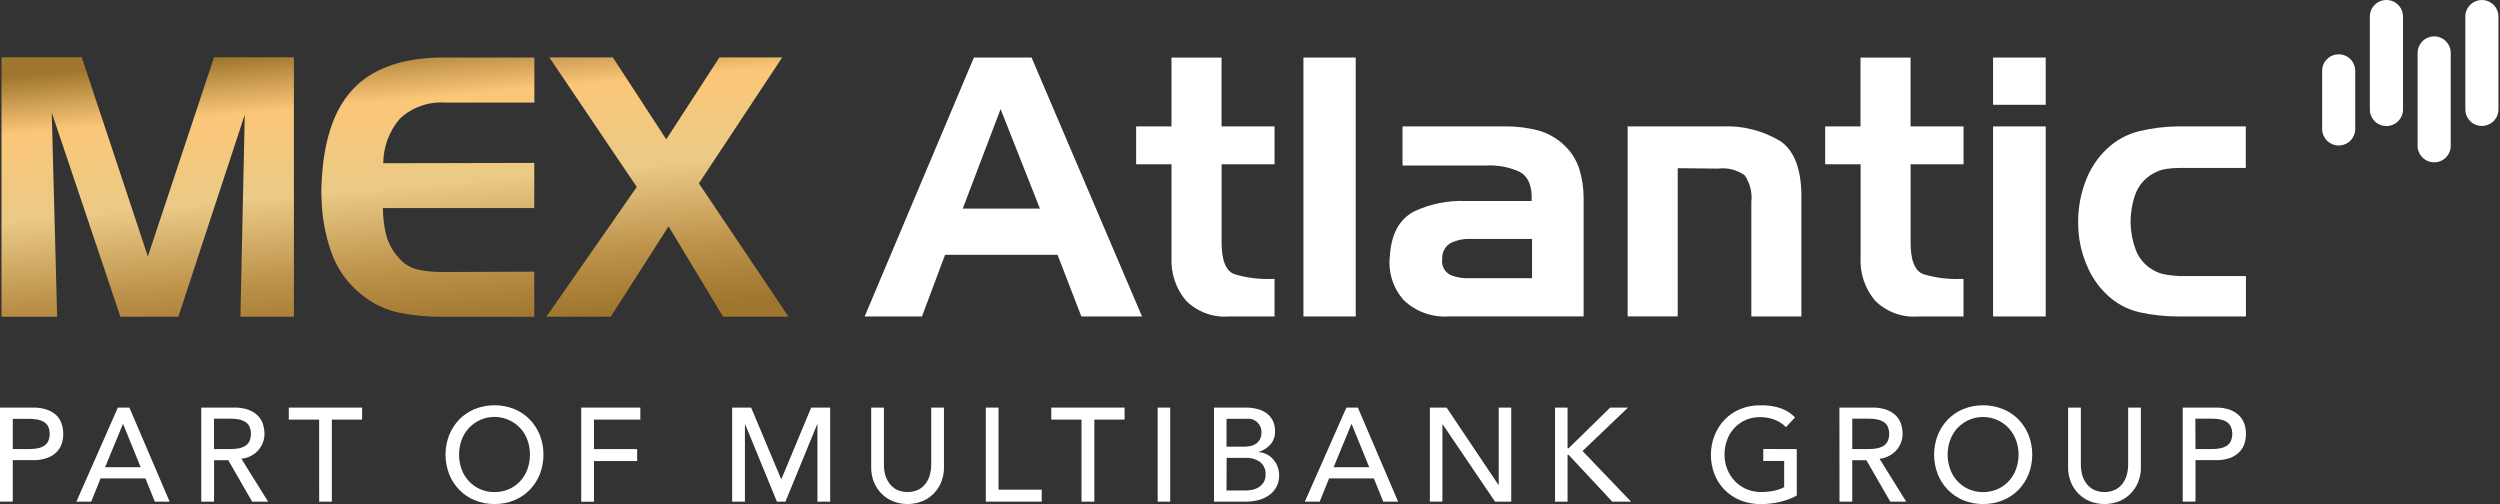
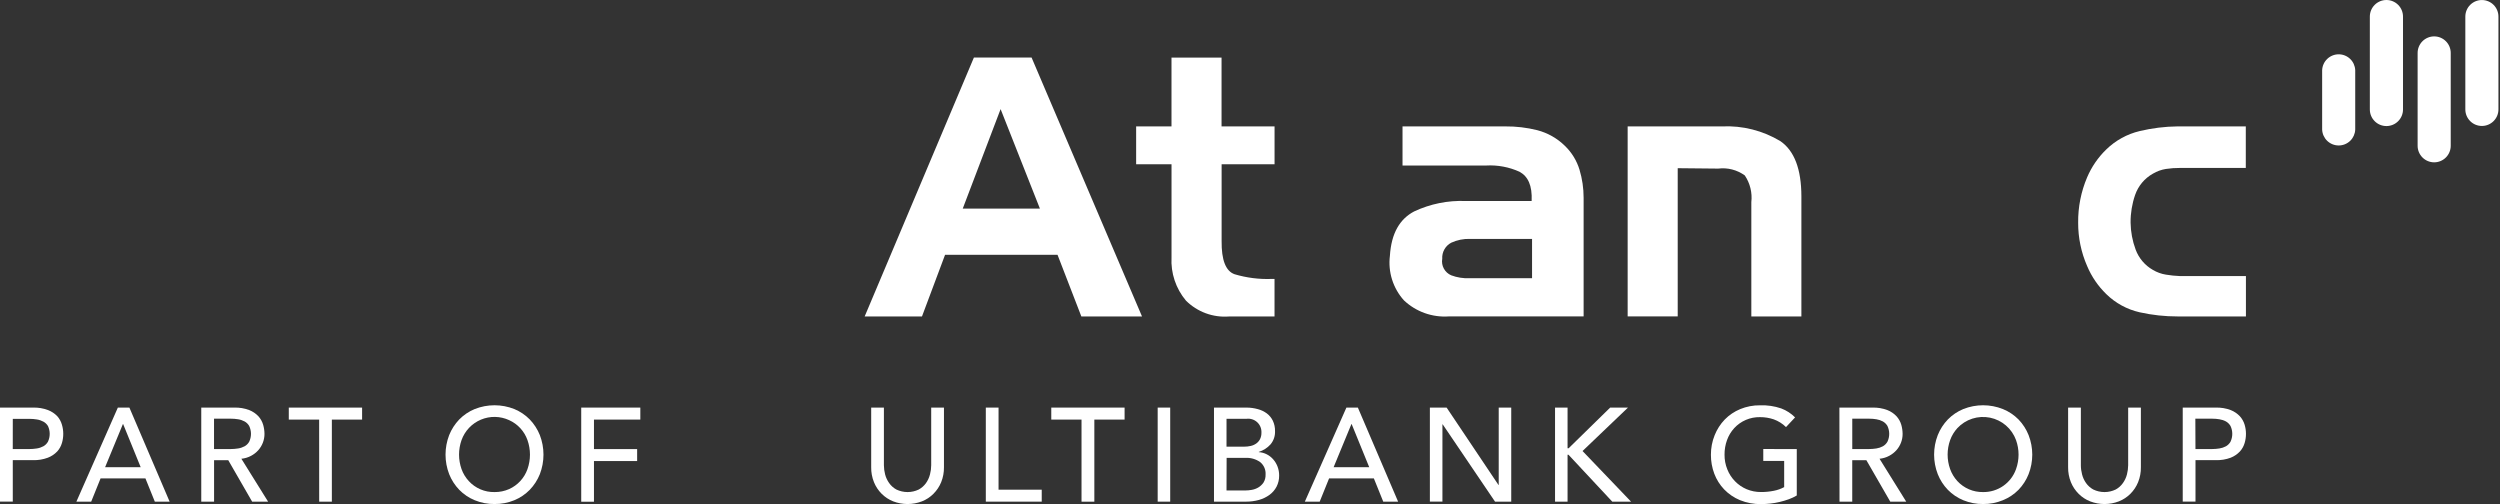
<svg xmlns="http://www.w3.org/2000/svg" width="248" height="50" viewBox="0 0 248 50" fill="none">
  <rect x="0" y="0" width="248" height="50" fill="#333333" stroke="none" />
  <g clip-path="url(#clip0_630_41491)">
    <path d="M102.332 5.708L113.288 31.392H107.27L104.908 25.278H93.75L91.459 31.396H85.773L96.611 5.708H102.332ZM95.503 20.696H103.16L99.26 10.823L95.503 20.696Z" fill="white" />
    <path d="M116.212 12.539V5.711H121.178V12.539H126.436V16.295H121.185V23.915C121.164 25.8 121.594 26.897 122.473 27.205C123.656 27.557 124.889 27.715 126.123 27.671H126.433V31.396H121.901C121.12 31.454 120.336 31.344 119.602 31.072C118.868 30.8 118.201 30.374 117.646 29.822C116.642 28.624 116.13 27.09 116.215 25.529V16.295H112.705V12.539H116.212Z" fill="white" />
-     <path d="M129.301 31.392V5.708H134.487V31.392H129.301Z" fill="white" />
    <path d="M149.332 12.539C150.399 12.53 151.463 12.656 152.498 12.915C153.531 13.184 154.475 13.719 155.236 14.467C155.912 15.117 156.41 15.929 156.685 16.826C156.958 17.732 157.096 18.673 157.095 19.619V31.389H143.707C142.898 31.443 142.086 31.33 141.323 31.056C140.56 30.782 139.862 30.354 139.272 29.797C138.736 29.203 138.335 28.501 138.094 27.739C137.854 26.976 137.78 26.171 137.878 25.377C138.018 23.111 138.878 21.715 140.278 20.977C141.875 20.225 143.629 19.869 145.393 19.94H151.939C152.01 18.388 151.57 17.494 150.739 17.04C149.702 16.569 148.567 16.356 147.43 16.419H139.13V12.539H149.332ZM151.98 27.599V23.699H145.827C145.185 23.678 144.548 23.807 143.965 24.075C143.678 24.226 143.441 24.456 143.283 24.739C143.124 25.021 143.05 25.344 143.071 25.667C143.011 26.002 143.067 26.347 143.23 26.646C143.392 26.945 143.651 27.18 143.965 27.312C144.536 27.527 145.144 27.624 145.753 27.598L151.98 27.599Z" fill="white" />
    <path d="M170.827 12.539C172.861 12.444 174.878 12.954 176.622 14.007C178.002 14.961 178.694 16.785 178.698 19.479V31.391H173.732V20.053C173.838 19.122 173.609 18.183 173.086 17.405C172.323 16.851 171.378 16.608 170.442 16.725L166.429 16.685V31.385H161.463V12.539H170.827Z" fill="white" />
-     <path d="M184.561 12.539V5.711H189.527V12.539H194.785V16.295H189.533V23.915C189.508 25.8 189.937 26.897 190.821 27.205C192.004 27.557 193.237 27.715 194.471 27.671H194.781V31.396H190.262C189.481 31.454 188.696 31.343 187.962 31.072C187.227 30.8 186.559 30.374 186.004 29.822C184.998 28.625 184.486 27.09 184.573 25.529V16.295H181.057V12.539H184.561Z" fill="white" />
-     <path d="M197.713 10.395V5.708H202.934V10.395H197.713ZM197.713 31.395V12.539H202.934V31.392L197.713 31.395Z" fill="white" />
    <path d="M222.796 27.384V31.391H216.023C214.754 31.393 213.488 31.255 212.249 30.978C211 30.693 209.855 30.068 208.94 29.172C208.129 28.384 207.486 27.442 207.047 26.4C206.451 25.041 206.147 23.573 206.153 22.089C206.136 20.541 206.44 19.006 207.047 17.582C207.488 16.547 208.132 15.611 208.94 14.829C209.858 13.933 211.001 13.302 212.249 13.004C213.486 12.708 214.752 12.552 216.023 12.538H222.783V16.66H216.255C215.788 16.657 215.322 16.69 214.861 16.76C214.406 16.832 213.969 16.991 213.573 17.226C212.744 17.688 212.114 18.44 211.804 19.337C211.498 20.222 211.346 21.153 211.354 22.09C211.368 23.001 211.537 23.902 211.854 24.756C212.17 25.611 212.778 26.327 213.57 26.777C213.966 27.012 214.403 27.171 214.858 27.243C215.319 27.321 215.785 27.369 216.252 27.386L222.796 27.384Z" fill="white" />
-     <path d="M39.668 11.77C38.61 13.001 38.026 14.57 38.02 16.193L52.999 16.159V20.64H37.986C37.984 21.522 38.088 22.4 38.296 23.257C38.512 24.114 38.939 24.902 39.538 25.551C40.034 26.162 40.722 26.585 41.49 26.751C42.251 26.907 43.026 26.985 43.802 26.984H44.112L52.998 26.95V31.429H43.868C42.455 31.434 41.044 31.302 39.656 31.035C38.254 30.747 36.944 30.12 35.841 29.207C34.45 28.097 33.405 26.612 32.83 24.927C32.259 23.258 31.945 21.511 31.899 19.747C31.874 19.365 31.868 18.996 31.88 18.636C31.892 18.276 31.911 17.922 31.933 17.562C32.196 13.502 33.301 10.516 35.248 8.604C37.194 6.692 40.115 5.704 44.01 5.704H53.01V10.177H44.118C43.307 10.125 42.494 10.24 41.729 10.514C40.964 10.788 40.263 11.215 39.668 11.77ZM63.168 18.548L54.207 31.413H60.585L66.321 22.455L71.731 31.413H78.218L69.332 18.191L77.597 5.691H71.368L66.092 13.823L60.792 5.691H54.492L63.168 18.548ZM8.109 5.68L14.668 25.44L21.232 5.68H29.156V31.423H23.849L24.28 11.379L17.691 31.423H11.946L5.133 11.164L5.668 31.423H0.148V5.68H8.109Z" fill="url(#paint0_linear_630_41491)" />
    <path d="M244.561 1.645V10.853C244.561 11.289 244.734 11.706 245.042 12.014C245.349 12.322 245.767 12.495 246.203 12.495C246.638 12.495 247.056 12.322 247.364 12.014C247.672 11.706 247.845 11.289 247.845 10.853V1.645C247.845 1.21 247.672 0.792 247.364 0.484C247.056 0.176 246.638 0.003 246.203 0.003C245.767 0.003 245.349 0.176 245.042 0.484C244.734 0.792 244.561 1.21 244.561 1.645Z" fill="white" />
    <path d="M239.828 5.252V14.461C239.828 14.896 240.001 15.314 240.309 15.622C240.617 15.93 241.035 16.103 241.47 16.103C241.906 16.103 242.323 15.93 242.631 15.622C242.939 15.314 243.112 14.896 243.112 14.461V5.252C243.112 4.816 242.939 4.399 242.631 4.091C242.323 3.783 241.906 3.61 241.47 3.61C241.035 3.61 240.617 3.783 240.309 4.091C240.001 4.399 239.828 4.816 239.828 5.252Z" fill="white" />
    <path d="M235.088 1.645V10.86C235.088 11.296 235.261 11.715 235.57 12.023C235.878 12.332 236.297 12.505 236.733 12.505C237.169 12.505 237.588 12.332 237.896 12.023C238.205 11.715 238.378 11.296 238.378 10.86V1.645C238.378 1.209 238.205 0.79 237.896 0.482C237.588 0.173 237.169 0 236.733 0C236.297 0 235.878 0.173 235.57 0.482C235.261 0.79 235.088 1.209 235.088 1.645Z" fill="white" />
    <path d="M230.357 6.959V12.859C230.376 13.282 230.556 13.682 230.862 13.975C231.168 14.267 231.575 14.431 231.998 14.431C232.421 14.431 232.828 14.267 233.134 13.975C233.44 13.682 233.62 13.282 233.638 12.859V6.959C233.62 6.536 233.44 6.136 233.134 5.844C232.828 5.551 232.421 5.387 231.998 5.387C231.575 5.387 231.168 5.551 230.862 5.844C230.556 6.136 230.376 6.536 230.357 6.959Z" fill="white" />
    <path d="M0 40.433H3.284C3.788 40.418 4.289 40.501 4.761 40.678C5.114 40.813 5.432 41.025 5.692 41.299C5.903 41.541 6.058 41.828 6.145 42.137C6.319 42.726 6.319 43.353 6.145 43.943C6.055 44.255 5.894 44.543 5.676 44.784C5.416 45.058 5.098 45.27 4.745 45.405C4.273 45.581 3.771 45.663 3.268 45.647H1.268V49.76H0V40.433ZM1.266 44.546H2.927C3.171 44.545 3.415 44.525 3.656 44.487C3.882 44.453 4.101 44.379 4.302 44.27C4.493 44.163 4.651 44.005 4.758 43.814C4.872 43.571 4.931 43.306 4.931 43.038C4.931 42.77 4.872 42.505 4.758 42.262C4.648 42.08 4.492 41.929 4.305 41.827C4.104 41.718 3.885 41.644 3.659 41.61C3.418 41.57 3.174 41.55 2.93 41.551H1.269L1.266 44.546Z" fill="white" />
    <path d="M11.691 40.433H12.836L16.827 49.763H15.358L14.427 47.457H9.977L9.046 49.763H7.578L11.691 40.433ZM13.957 46.349L12.216 42.069H12.191L10.425 46.349H13.957Z" fill="white" />
    <path d="M19.965 40.433H23.245C23.748 40.418 24.25 40.501 24.722 40.678C25.069 40.815 25.382 41.027 25.638 41.299C25.855 41.542 26.016 41.83 26.107 42.143C26.191 42.436 26.235 42.739 26.237 43.043C26.238 43.338 26.184 43.63 26.079 43.906C25.974 44.181 25.82 44.435 25.626 44.657C25.419 44.887 25.174 45.078 24.9 45.222C24.603 45.38 24.278 45.477 23.944 45.508L26.595 49.763H25.012L22.645 45.654H21.236V49.767H19.965V40.433ZM21.231 44.546H22.892C23.136 44.545 23.38 44.525 23.621 44.487C23.847 44.453 24.066 44.379 24.267 44.27C24.458 44.163 24.616 44.005 24.723 43.814C24.837 43.571 24.896 43.306 24.896 43.038C24.896 42.77 24.837 42.505 24.723 42.262C24.615 42.072 24.457 41.916 24.267 41.809C24.066 41.7 23.847 41.626 23.621 41.592C23.38 41.552 23.136 41.532 22.892 41.533H21.231V44.546Z" fill="white" />
    <path d="M31.659 41.623H28.648V40.433H35.92V41.623H32.92V49.767H31.663L31.659 41.623Z" fill="white" />
    <path d="M49.056 49.999C48.383 50.007 47.715 49.879 47.093 49.623C46.516 49.388 45.993 49.035 45.557 48.589C45.127 48.141 44.787 47.614 44.557 47.037C44.077 45.79 44.077 44.41 44.557 43.163C44.788 42.586 45.128 42.059 45.557 41.611C45.994 41.166 46.517 40.814 47.093 40.577C48.354 40.077 49.759 40.077 51.02 40.577C51.595 40.815 52.117 41.166 52.553 41.611C52.982 42.059 53.322 42.586 53.553 43.163C54.033 44.41 54.033 45.79 53.553 47.037C53.323 47.614 52.983 48.141 52.553 48.589C52.117 49.035 51.596 49.387 51.02 49.623C50.397 49.879 49.729 50.007 49.056 49.999ZM49.056 48.813C49.554 48.82 50.048 48.719 50.505 48.518C50.926 48.329 51.304 48.056 51.617 47.716C51.929 47.376 52.17 46.977 52.324 46.541C52.655 45.607 52.655 44.588 52.324 43.654C52.17 43.219 51.929 42.819 51.617 42.479C51.304 42.139 50.926 41.867 50.505 41.677C50.068 41.475 49.594 41.367 49.113 41.358C48.632 41.349 48.154 41.441 47.71 41.627C47.266 41.813 46.866 42.089 46.535 42.438C46.204 42.787 45.949 43.201 45.786 43.654C45.455 44.588 45.455 45.607 45.786 46.541C45.944 46.978 46.187 47.378 46.501 47.72C46.824 48.073 47.219 48.354 47.66 48.542C48.101 48.731 48.576 48.823 49.056 48.813Z" fill="white" />
    <path d="M57.658 40.433H63.521V41.623H58.921V44.55H63.204V45.736H58.921V49.771H57.658V40.433Z" fill="white" />
-     <path d="M72.629 40.433H74.513L77.477 47.497H77.53L80.469 40.433H82.353V49.763H81.09V42.093H81.062L77.915 49.763H77.071L73.921 42.093H73.896V49.763H72.629V40.433Z" fill="white" />
    <path d="M87.683 40.433V46.153C87.686 46.457 87.725 46.759 87.801 47.053C87.88 47.363 88.016 47.656 88.201 47.916C88.389 48.185 88.636 48.406 88.924 48.562C89.27 48.727 89.648 48.813 90.031 48.813C90.414 48.813 90.792 48.727 91.137 48.562C91.426 48.405 91.674 48.184 91.863 47.916C92.046 47.655 92.179 47.362 92.257 47.053C92.335 46.759 92.374 46.457 92.375 46.153V40.433H93.641V46.349C93.648 46.857 93.554 47.361 93.365 47.833C93.189 48.264 92.928 48.656 92.598 48.985C92.273 49.313 91.883 49.569 91.453 49.736C90.537 50.088 89.523 50.088 88.607 49.736C88.178 49.567 87.788 49.311 87.462 48.985C87.133 48.656 86.873 48.264 86.698 47.833C86.508 47.362 86.414 46.857 86.422 46.349V40.433H87.683Z" fill="white" />
    <path d="M97.793 40.433H99.056V48.577H103.339V49.763H97.793V40.433Z" fill="white" />
    <path d="M107.287 41.623H104.287V40.433H111.559V41.623H108.559V49.767H107.287V41.623Z" fill="white" />
    <path d="M114.842 40.433H116.084V49.763H114.842V40.433Z" fill="white" />
    <path d="M120.428 40.433H123.656C124.033 40.433 124.409 40.484 124.773 40.585C125.097 40.669 125.403 40.815 125.673 41.013C125.924 41.204 126.127 41.452 126.266 41.736C126.417 42.06 126.492 42.415 126.483 42.773C126.503 43.25 126.343 43.718 126.036 44.083C125.723 44.431 125.322 44.688 124.875 44.828V44.853C125.151 44.869 125.42 44.943 125.666 45.07C125.909 45.194 126.125 45.364 126.305 45.57C126.489 45.782 126.634 46.025 126.733 46.287C126.84 46.568 126.893 46.867 126.891 47.168C126.898 47.555 126.81 47.938 126.633 48.282C126.464 48.602 126.224 48.879 125.933 49.092C125.618 49.319 125.266 49.488 124.893 49.592C124.476 49.708 124.046 49.765 123.614 49.763H120.428V40.433ZM121.67 44.31H123.396C123.621 44.312 123.846 44.288 124.066 44.239C124.266 44.195 124.455 44.112 124.622 43.994C124.78 43.881 124.909 43.732 124.998 43.559C125.094 43.358 125.141 43.136 125.135 42.913C125.144 42.722 125.111 42.531 125.039 42.353C124.966 42.176 124.856 42.016 124.716 41.886C124.575 41.756 124.408 41.657 124.226 41.598C124.044 41.539 123.851 41.521 123.661 41.544H121.671L121.67 44.31ZM121.67 48.655H123.528C123.742 48.654 123.956 48.634 124.167 48.596C124.397 48.557 124.617 48.477 124.819 48.36C125.023 48.239 125.199 48.074 125.334 47.879C125.484 47.64 125.557 47.361 125.545 47.079C125.561 46.844 125.521 46.608 125.427 46.392C125.333 46.176 125.188 45.985 125.005 45.837C124.578 45.538 124.063 45.392 123.543 45.421H121.681L121.67 48.655Z" fill="white" />
    <path d="M133.563 40.433H134.701L138.692 49.763H137.218L136.287 47.457H131.845L130.914 49.763H129.441L133.563 40.433ZM135.829 46.349L134.085 42.069H134.06L132.294 46.349H135.829Z" fill="white" />
    <path d="M141.844 40.433H143.505L148.645 48.103H148.673V40.433H149.915V49.763H148.307L143.114 42.093H143.089V49.762H141.844V40.433Z" fill="white" />
-     <path d="M154.26 40.433H155.502V44.468H155.607L159.729 40.433H161.495L156.988 44.741L161.799 49.763H159.937L155.592 45.107H155.502V49.763H154.26V40.433Z" fill="white" />
+     <path d="M154.26 40.433H155.502V44.468H155.607L159.729 40.433H161.495L156.988 44.741L161.799 49.763H159.937L155.592 45.107H155.502V49.763H154.26V40.433" fill="white" />
    <path d="M178.24 44.55V49.15C177.994 49.298 177.734 49.422 177.464 49.519C177.169 49.626 176.868 49.716 176.564 49.789C176.251 49.864 175.934 49.919 175.614 49.954C175.315 49.987 175.014 50.005 174.714 50.007C173.99 50.02 173.271 49.886 172.6 49.613C172.01 49.368 171.476 49.005 171.033 48.545C170.607 48.099 170.275 47.571 170.058 46.993C169.833 46.393 169.719 45.756 169.723 45.115C169.719 44.448 169.845 43.787 170.095 43.169C170.325 42.592 170.665 42.065 171.095 41.617C171.531 41.172 172.052 40.821 172.628 40.583C173.251 40.327 173.919 40.199 174.593 40.207C175.308 40.18 176.022 40.285 176.7 40.517C177.215 40.712 177.683 41.015 178.072 41.405L177.172 42.367C176.825 42.023 176.406 41.761 175.946 41.597C175.509 41.45 175.051 41.377 174.59 41.38C174.11 41.371 173.635 41.464 173.194 41.652C172.753 41.84 172.357 42.12 172.033 42.473C171.721 42.816 171.479 43.216 171.322 43.652C171.154 44.114 171.07 44.603 171.074 45.095C171.068 45.598 171.161 46.097 171.35 46.563C171.524 47.003 171.784 47.403 172.114 47.742C172.44 48.077 172.829 48.343 173.259 48.527C173.713 48.718 174.202 48.814 174.696 48.809C175.123 48.812 175.55 48.77 175.969 48.685C176.325 48.616 176.67 48.494 176.99 48.322V45.727H174.917V44.541L178.24 44.55Z" fill="white" />
    <path d="M182.469 40.433H185.75C186.252 40.418 186.753 40.501 187.224 40.678C187.572 40.814 187.885 41.026 188.14 41.299C188.357 41.542 188.518 41.83 188.609 42.143C188.693 42.436 188.736 42.739 188.739 43.043C188.74 43.338 188.686 43.63 188.581 43.906C188.476 44.181 188.322 44.436 188.128 44.657C187.921 44.887 187.675 45.078 187.402 45.222C187.106 45.38 186.782 45.477 186.449 45.508L189.097 49.763H187.514L185.143 45.65H183.743V49.763H182.479L182.469 40.433ZM183.745 44.546H185.406C185.651 44.545 185.896 44.525 186.138 44.487C186.364 44.452 186.582 44.379 186.784 44.27C186.973 44.162 187.13 44.004 187.237 43.814C187.351 43.571 187.41 43.306 187.41 43.038C187.41 42.77 187.351 42.505 187.237 42.262C187.129 42.073 186.972 41.917 186.784 41.809C186.582 41.7 186.364 41.627 186.138 41.592C185.896 41.552 185.651 41.532 185.406 41.533H183.745V44.546Z" fill="white" />
    <path d="M196.724 49.999C196.051 50.007 195.382 49.88 194.759 49.623C194.183 49.387 193.661 49.035 193.226 48.589C192.795 48.142 192.455 47.615 192.226 47.037C191.742 45.791 191.742 44.409 192.226 43.163C192.456 42.586 192.796 42.059 193.226 41.611C193.662 41.166 194.184 40.815 194.759 40.577C196.02 40.077 197.425 40.077 198.685 40.577C199.267 40.813 199.795 41.165 200.237 41.611C200.667 42.059 201.007 42.586 201.237 43.163C201.722 44.409 201.722 45.791 201.237 47.037C201.008 47.614 200.668 48.141 200.237 48.589C199.796 49.036 199.268 49.388 198.685 49.623C198.064 49.879 197.397 50.007 196.724 49.999ZM196.724 48.813C197.438 48.823 198.136 48.609 198.722 48.202C199.308 47.794 199.751 47.213 199.989 46.541C200.325 45.608 200.325 44.587 199.989 43.654C199.785 43.094 199.441 42.595 198.989 42.206C198.537 41.817 197.993 41.551 197.408 41.432C196.824 41.314 196.219 41.348 195.651 41.53C195.084 41.713 194.572 42.038 194.166 42.475C193.854 42.818 193.613 43.218 193.455 43.654C193.12 44.587 193.12 45.608 193.455 46.541C193.613 46.977 193.854 47.377 194.166 47.72C194.491 48.073 194.887 48.353 195.328 48.541C195.769 48.73 196.245 48.822 196.724 48.813Z" fill="white" />
    <path d="M206.422 40.433V46.153C206.422 46.457 206.462 46.759 206.54 47.053C206.616 47.363 206.75 47.655 206.934 47.916C207.123 48.184 207.371 48.405 207.66 48.562C208.005 48.727 208.383 48.813 208.766 48.813C209.149 48.813 209.527 48.727 209.873 48.562C210.161 48.406 210.408 48.185 210.596 47.916C210.781 47.656 210.917 47.363 210.996 47.053C211.071 46.759 211.111 46.457 211.114 46.153V40.433H212.376V46.349C212.384 46.857 212.29 47.362 212.1 47.833C211.925 48.264 211.665 48.656 211.336 48.985C211.01 49.311 210.62 49.567 210.191 49.736C209.275 50.088 208.261 50.088 207.345 49.736C206.915 49.569 206.525 49.313 206.2 48.985C205.87 48.656 205.609 48.264 205.433 47.833C205.244 47.361 205.15 46.857 205.157 46.349V40.433H206.422Z" fill="white" />
    <path d="M216.527 40.433H219.807C220.311 40.418 220.813 40.501 221.284 40.678C221.632 40.815 221.945 41.027 222.2 41.299C222.417 41.54 222.577 41.826 222.669 42.137C222.843 42.726 222.843 43.353 222.669 43.943C222.579 44.255 222.419 44.543 222.2 44.784C221.945 45.056 221.632 45.268 221.284 45.405C220.812 45.581 220.311 45.663 219.807 45.647H217.793V49.76H216.527V40.433ZM217.79 44.546H219.438C219.683 44.545 219.926 44.525 220.167 44.487C220.395 44.452 220.614 44.379 220.816 44.27C221.006 44.162 221.162 44.004 221.269 43.814C221.383 43.571 221.442 43.306 221.442 43.038C221.442 42.77 221.383 42.505 221.269 42.262C221.161 42.073 221.005 41.917 220.816 41.809C220.614 41.7 220.395 41.627 220.167 41.592C219.926 41.552 219.683 41.532 219.438 41.533H217.778L217.79 44.546Z" fill="white" />
  </g>
  <defs>
    <linearGradient id="paint0_linear_630_41491" x1="-42.976" y1="11.402" x2="-40.504" y2="39.797" gradientUnits="userSpaceOnUse">
      <stop stop-color="#9F762E" />
      <stop offset="0.2" stop-color="#FBC678" />
      <stop offset="0.5" stop-color="#EACA86" />
      <stop offset="0.8" stop-color="#BB9049" />
      <stop offset="1" stop-color="#9F762E" />
    </linearGradient>
    <clipPath id="clip0_630_41491">
      <rect width="247.845" height="50" fill="white" />
    </clipPath>
  </defs>
</svg>